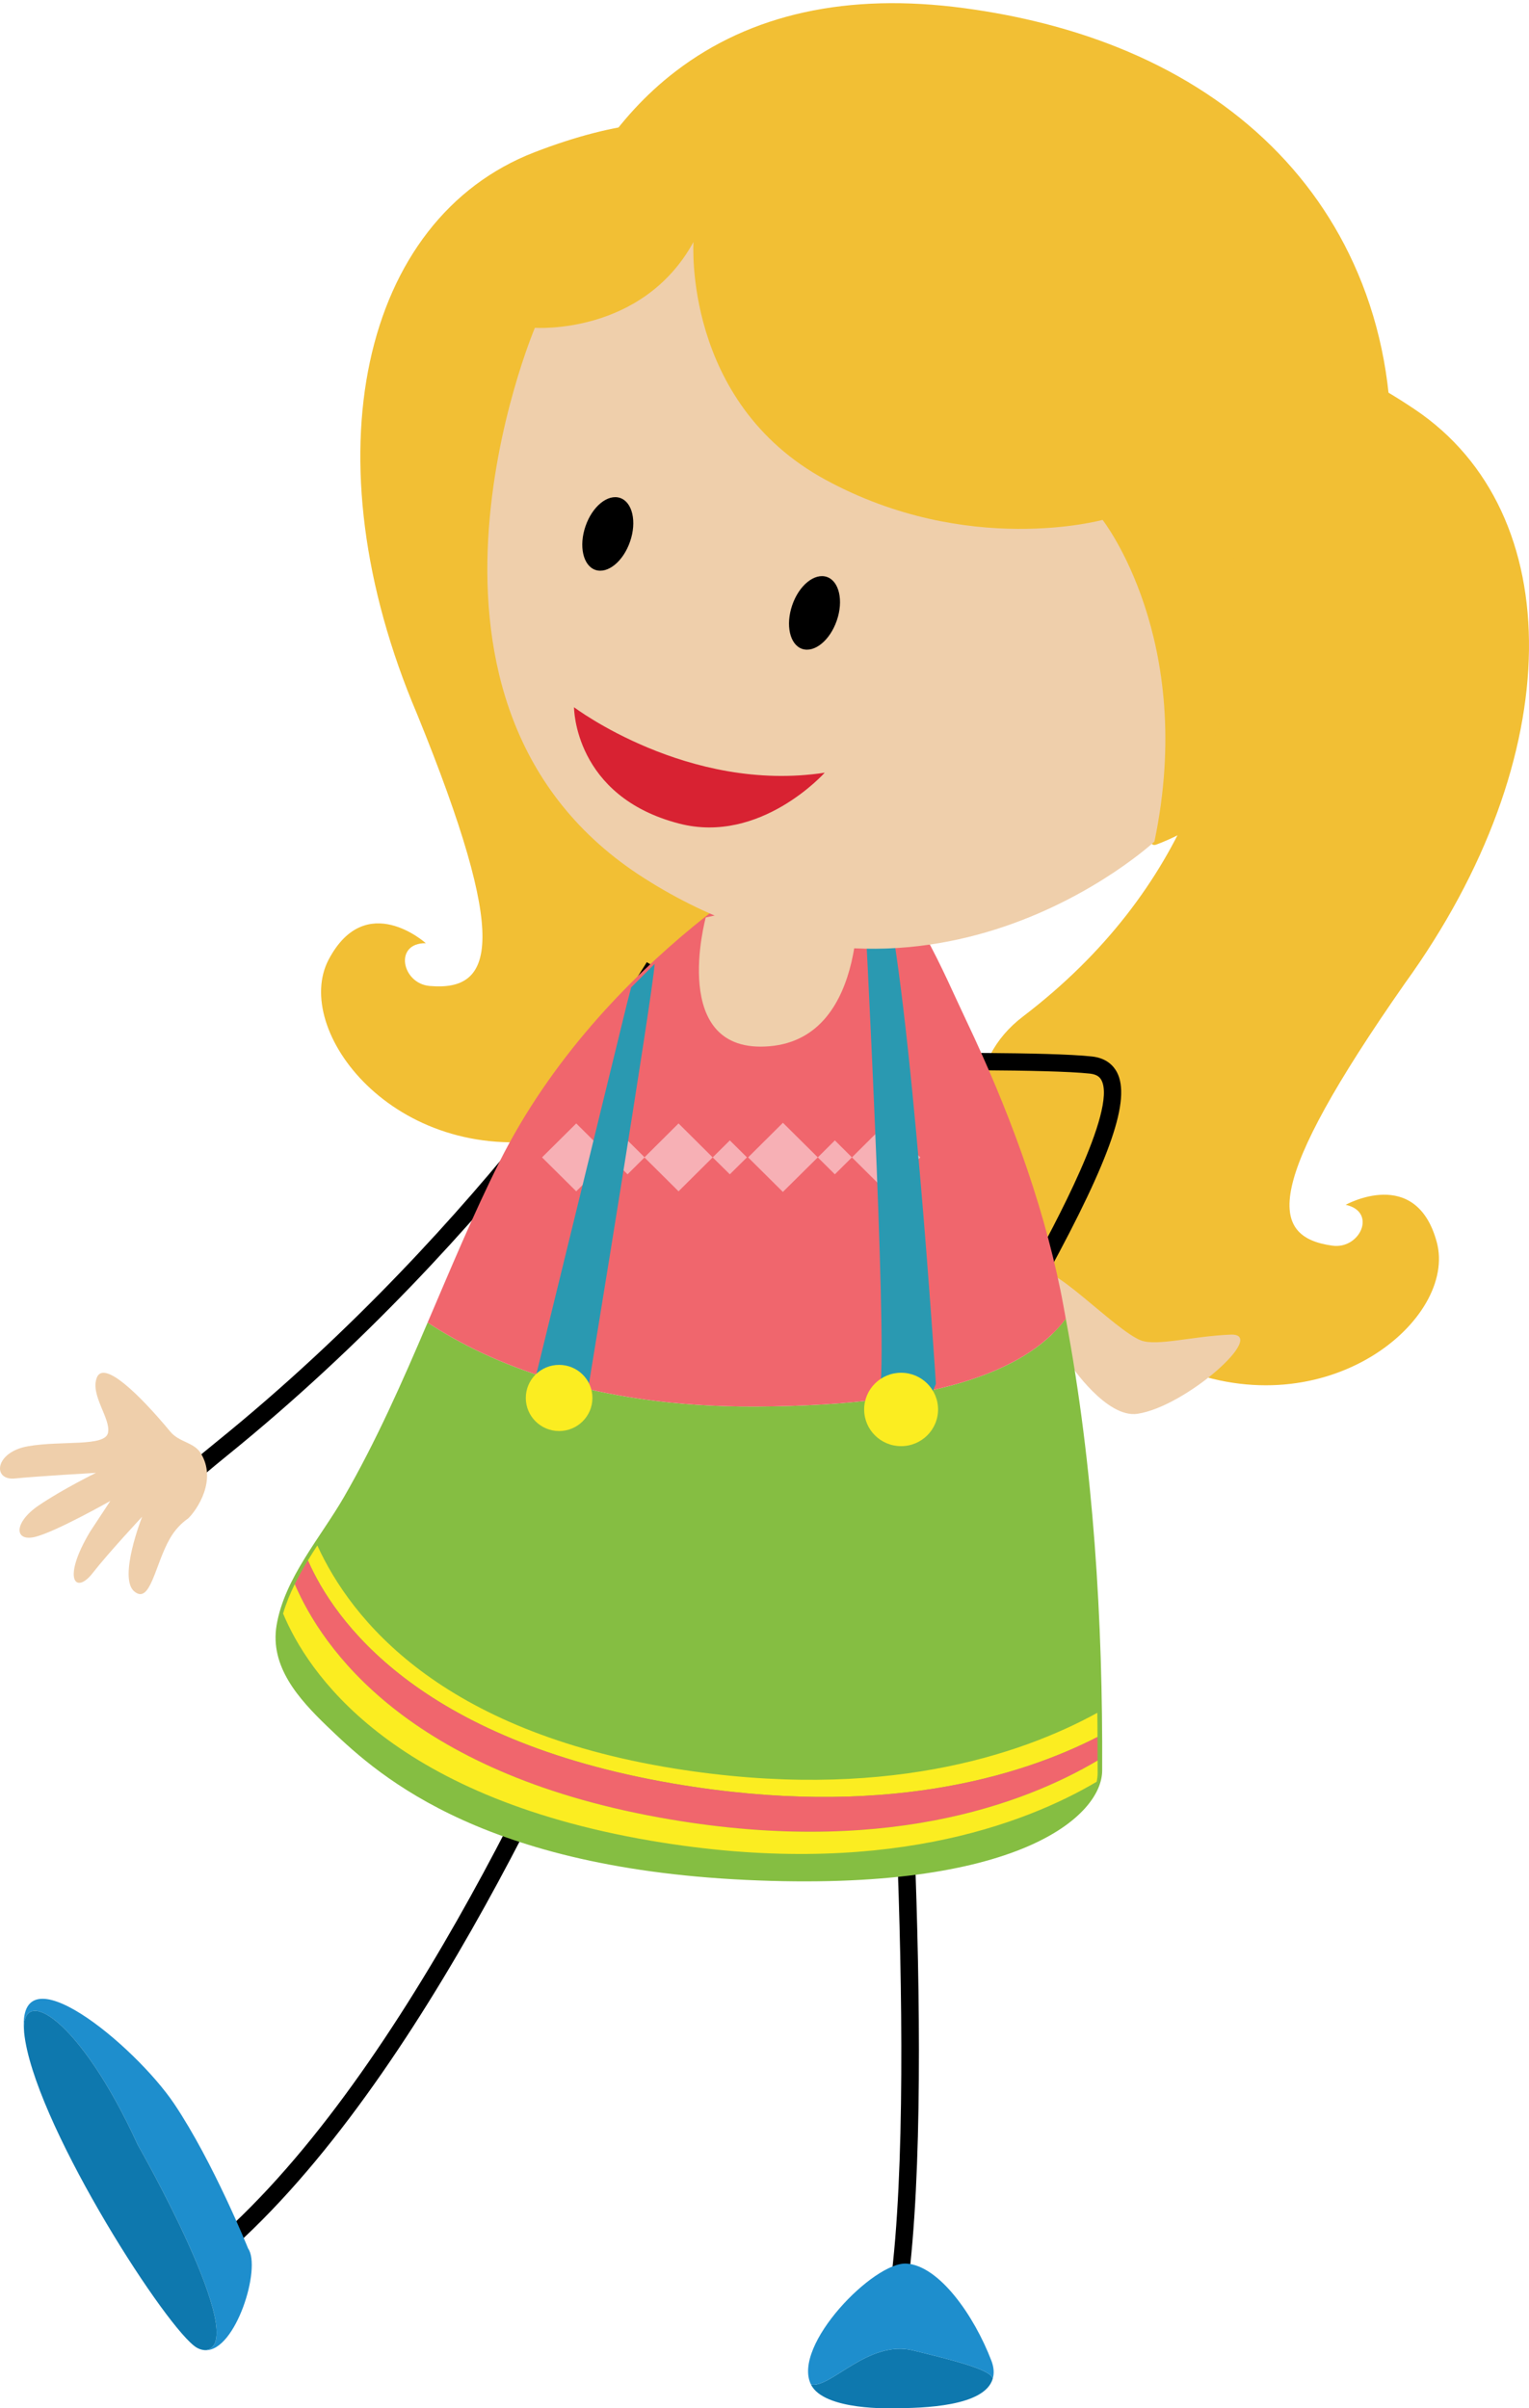
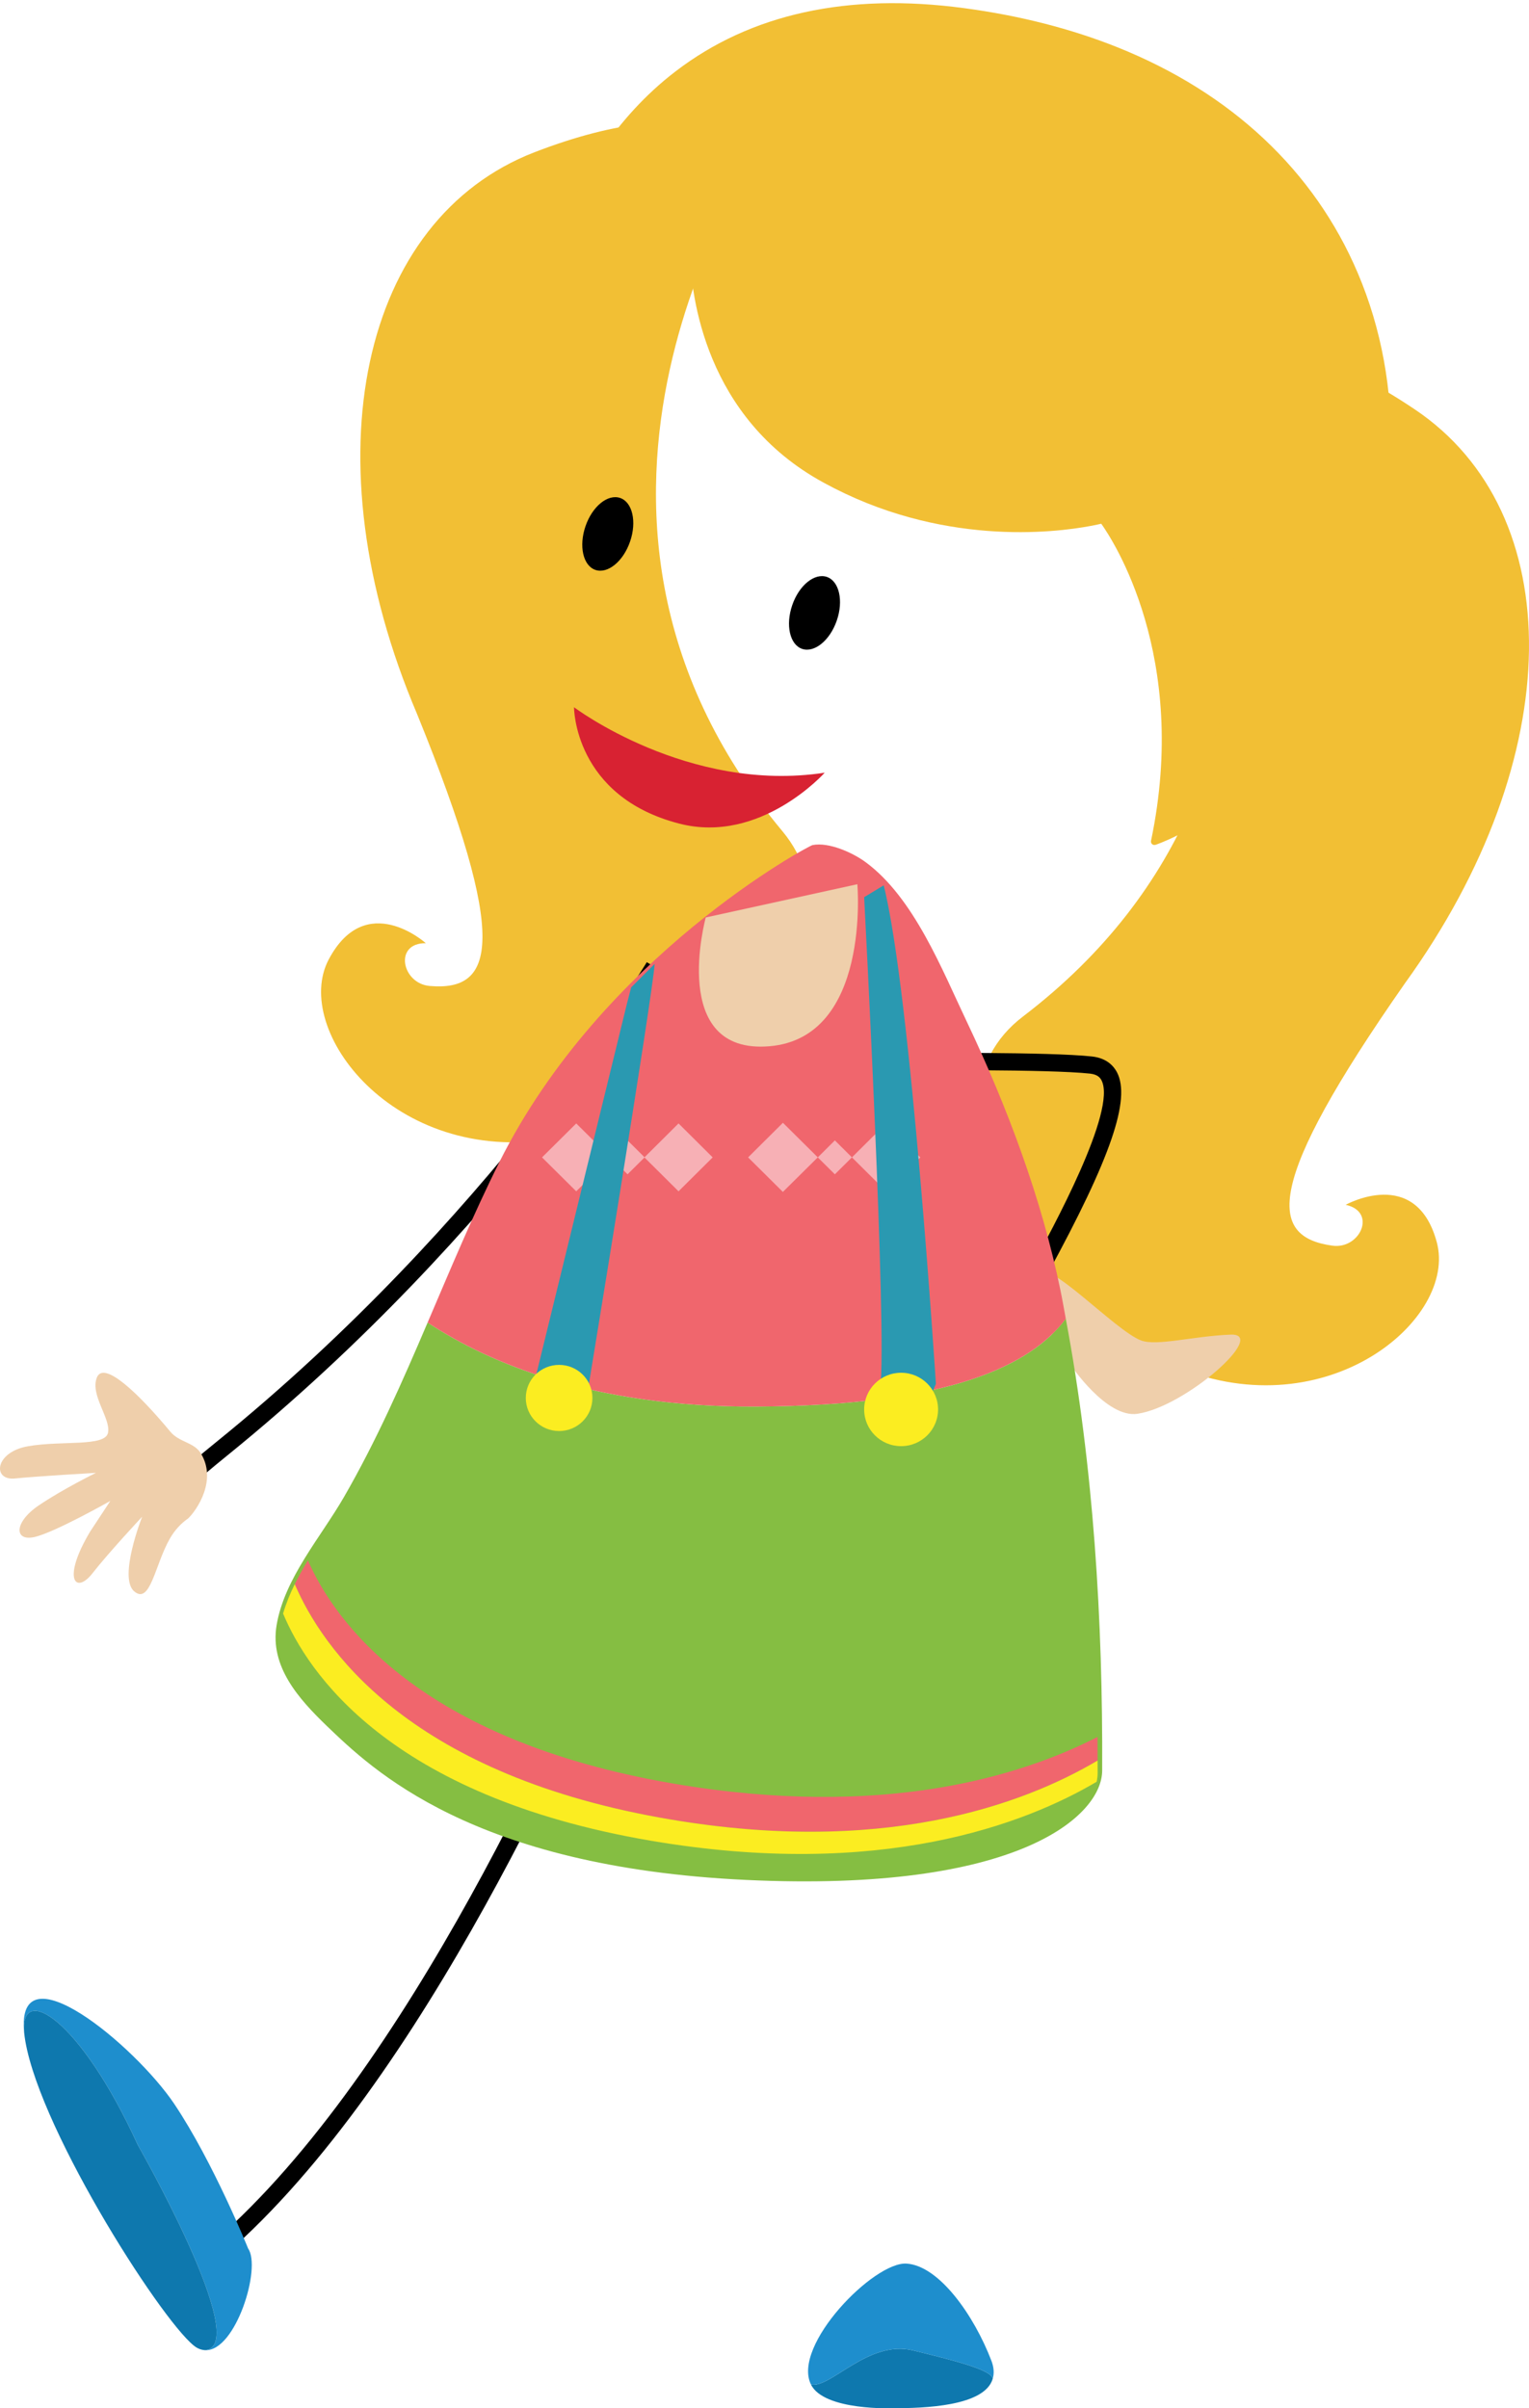
<svg xmlns="http://www.w3.org/2000/svg" version="1.1" id="Layer_1" x="0px" y="0px" width="252px" height="397px" viewBox="0 0 252 397" enable-background="new 0 0 252 397" xml:space="preserve">
  <g>
    <path fill="#0E78AE" d="M150.5,387.461c-7.401-1.814-13.62,6.326-16.846,5.611c2.152,4.389,13.622,3.912,13.622,3.912   c4.853,0,15.033-0.271,16.341-4.869C163.385,390.631,157.141,389.09,150.5,387.461" />
    <path fill="#F2BF34" d="M125.355,24.866c0,0-8.752-10.791-37.255,0.229c-28.494,11.004-37.408,50.199-19.345,92.649   c15.269,37.516,12.735,45.717,2.071,44.791c-4.607-0.395-5.97-7.104-0.649-7.053c0,0-9.863-8.896-15.994,2.671   c-6.146,11.577,10.682,33.94,36.994,29.61c26.309-4.343,52.951-32.566,37.754-50.766C84.272,83.517,125.355,24.866,125.355,24.866" />
    <path fill="#F2BF34" d="M189.881,139.151c-0.154-0.13-0.217-0.338-0.178-0.532c6.375-30.439-6.357-49.706-8.203-52.286   c-2.751,0.656-19.672,4.181-38.621-3.399c-2.424-0.971-4.819-2.102-7.133-3.369c-19.627-10.688-21.833-31.012-22.029-37.594   c-8.876,13.656-25.424,12.655-25.604,12.64c-0.157-0.017-0.3-0.086-0.396-0.209c-0.104-0.125-0.146-0.279-0.126-0.433   c0.03-0.273,3.53-26.713,23.752-42.204c12.386-9.493,28.383-12.997,47.55-10.423c9.13,1.218,17.625,3.39,25.254,6.442   c18.78,7.513,32.477,20.375,39.632,37.221c7.805,18.368,7.272,40.143-1.52,61.284c-10.798,25.979-31.609,32.917-31.819,32.979   c-0.131,0.032-0.271,0.032-0.384-0.013C189.996,139.231,189.932,139.194,189.881,139.151" />
    <path fill="#F2BF34" d="M196.908,59.017c0,0,10.921-8.582,36.276,8.473c25.351,17.043,25.364,57.24-1.653,94.634   c-23.195,33.206-22.542,41.759-11.938,43.22c4.581,0.639,7.394-5.605,2.193-6.734c0,0,11.59-6.488,15.011,6.146   c3.427,12.65-17.934,30.732-42.634,20.682c-24.697-10.061-44.425-43.481-25.576-57.86   C223.982,125.311,196.908,59.017,196.908,59.017" />
    <path d="M34.043,374.246l-1.802-2.213c32.816-26.221,59.053-85.594,68.922-107.941c4.228-9.563,4.228-9.555,5.775-8.887   l-1.136,2.607l0.566-1.297l0.998,0.961c-0.385,0.523-1.864,3.877-3.587,7.764C93.836,287.756,67.399,347.592,34.043,374.246" />
-     <path d="M148.534,383.422l-2.802-0.578c6.324-30.746,0.043-117.32-0.023-118.188l2.855-0.205   C148.828,268.023,154.944,352.283,148.534,383.422" />
    <path d="M176.732,218.102l0.83-2.73c-3.205-0.959-4.492-4.207-4.872-5.432c10.41-19.125,13.711-28.755,11.396-33.19   c-0.545-1.031-1.699-2.328-4.102-2.592c-7.016-0.775-29.21-0.57-30.166-0.565l0.025,2.854c0.233-0.005,22.978-0.211,29.819,0.536   c1.231,0.144,1.641,0.657,1.877,1.093c2.593,4.949-8.122,24.562-11.636,31l-0.25,0.467l0.113,0.512   C169.817,210.314,171.16,216.441,176.732,218.102" />
    <path d="M109.039,160.092l-2.44-1.481c-0.246,0.424-25.852,42.59-70.934,79.086c-12.195,9.883-12.471,11.674-11.532,13.148   c0.503,0.797,5.157-2.957,3.783-2.471c1.31-1.41,4.009-3.953,9.537-8.438C82.937,203.096,108.787,160.524,109.039,160.092" />
    <path fill="#EFCFAB" d="M176.458,224.996c0,0,5.884,8.822,11.013,8.063c7.967-1.184,21.579-13.287,15.368-13.051   c-6.204,0.24-12.205,1.953-14.808,0.949c-4.301-1.66-15.476-13.758-16.963-10.986C168.983,213.885,176.458,224.996,176.458,224.996   " />
    <path fill="#85BE42" d="M175.656,217.379c-5.7,7.617-18.964,14.34-51.065,14.49c-26.622,0.119-43.808-7.035-54.113-13.854   c-4.19,9.82-8.488,19.588-13.803,28.791c-3.819,6.617-9.776,13.354-11.082,21.07c-1.172,6.855,3.681,12.213,8.284,16.656   c7.42,7.107,23.9,23.238,69.055,25.367c45.141,2.145,58.696-10.666,58.722-18.02C181.777,267.266,180.225,241.682,175.656,217.379" />
    <path fill="#F0666D" d="M175.656,217.379c-0.294-1.57-0.558-3.145-0.883-4.695c-3.108-15.146-8.791-30.28-15.41-44.222   c-4.096-8.592-8.719-20.467-16.702-26.341c-2.081-1.533-6.033-3.35-8.75-2.81c-0.698,0.144-34.631,18.315-51.594,52.231   c-4.311,8.618-8.025,17.569-11.839,26.473c10.306,6.818,27.491,13.973,54.113,13.854   C156.692,231.719,169.956,224.996,175.656,217.379" />
    <path fill="#EFCFAB" d="M116.319,151.24c0,0-6.21,22.655,10.511,21.229c16.72-1.418,14.471-26.707,14.471-26.707L116.319,151.24z" />
    <polygon fill="#F7B0B5" points="106.207,190.792 111.832,185.194 117.459,190.792 111.832,196.384  " />
    <polygon fill="#F7B0B5" points="140.411,190.792 146.039,185.194 151.68,190.792 146.039,196.384  " />
    <polygon fill="#F7B0B5" points="89.334,190.792 94.972,185.194 100.608,190.792 94.972,196.384  " />
-     <polygon fill="#F7B0B5" points="117.459,190.792 120.286,187.99 123.107,190.787 120.286,193.582  " />
    <polygon fill="#F7B0B5" points="100.608,190.792 103.428,187.99 106.242,190.787 103.428,193.582  " />
    <polygon fill="#F7B0B5" points="134.783,190.792 137.596,187.99 140.409,190.787 137.596,193.582  " />
    <polygon fill="#F7B0B5" points="123.298,190.792 129.036,185.086 134.782,190.787 129.029,196.484  " />
    <path fill="#2A99B1" d="M103.319,165.492l-14.905,60.977l8.659,1.6c0,0,10.365-63.168,10.827-69.173l-3.879,3.88L103.319,165.492z" />
    <path fill="#2A99B1" d="M152.453,232.344l1.797-4.213c0,0-4.121-64.395-8.603-82.186l-3.222,1.952c0,0,3.841,72.775,2.646,80.781   l3.269,4.617L152.453,232.344z" />
    <path fill="#FBED21" d="M97.637,230.451c0,3.012-2.459,5.451-5.489,5.451s-5.489-2.439-5.489-5.451c0-3.02,2.459-5.455,5.489-5.455   S97.637,227.432,97.637,230.451" />
    <path fill="#FBED21" d="M154.606,232.344c0,3.344-2.731,6.049-6.091,6.049c-3.365,0-6.09-2.705-6.09-6.049   c0-3.34,2.725-6.049,6.09-6.049C151.875,226.295,154.606,229.004,154.606,232.344" />
-     <path fill="#FBED21" d="M111.003,294.021c34.349,5.869,57.15-1.162,69.884-7.689c-0.01-1.318-0.01-2.652-0.031-3.98   c-12.765,7.004-35.56,14.664-69.758,9.176c-38.503-6.195-53.209-24.514-58.796-36.762c-0.536,0.811-1.058,1.635-1.552,2.463   C55.033,267.02,68.778,286.801,111.003,294.021" />
    <path fill="#F0666D" d="M111.003,294.021c-42.226-7.221-55.971-27.002-60.253-36.793c-0.793,1.287-1.509,2.592-2.171,3.922   c4.512,10.498,18.46,30.922,60.114,38.469c36.557,6.627,60.042-2.195,72.205-9.398c0.006-1.293-0.005-2.592-0.011-3.889   C168.153,292.859,145.353,299.891,111.003,294.021" />
    <path fill="#FBED21" d="M108.694,299.619c-41.654-7.547-55.603-27.971-60.114-38.469c-0.788,1.582-1.442,3.193-1.923,4.84   c3.975,9.549,17.377,30.051,60.546,37.436c37.928,6.475,61.792-2.768,73.541-9.707c0.102-0.484,0.161-0.953,0.161-1.404   c0.006-0.691-0.006-1.396-0.006-2.094C168.736,297.424,145.251,306.246,108.694,299.619" />
    <path fill="#1E8ECD" d="M28.717,346.818c-6.455-9.609-26.159-25.98-24.734-11.75c-0.708-8.184,9.135-2.488,18.728,18.512   c0,0,18.826,32.938,11.146,33.838c4.992,0.182,9.26-13.605,7.036-16.762C40.893,370.656,35.161,356.426,28.717,346.818" />
    <path fill="#0E78AE" d="M22.71,353.582c-9.593-21.002-19.436-26.697-18.729-18.514c1.443,14.236,22.217,46.969,27.959,51.594   c0.639,0.523,1.271,0.727,1.916,0.76C41.537,386.518,22.71,353.582,22.71,353.582" />
    <path fill="#1E8ECD" d="M163.396,389.158c-2.861-7.473-8.604-15.656-13.979-16.012c-5.369-0.361-18.922,13.492-15.763,19.926   c3.226,0.715,9.444-7.426,16.846-5.609c6.641,1.627,12.885,3.168,13.117,4.65C163.861,391.273,163.836,390.313,163.396,389.158" />
-     <path fill="#EFCFAB" d="M190.264,138.735c0,0-37.992,35.328-84.039,6.067c-44.612-28.334-18.067-90.765-18.067-90.765   s17.68,1.264,26.137-14.146c0,0-1.752,26.388,21.721,39.175c23.48,12.801,45.704,6.634,45.704,6.634   S197.242,105.46,190.264,138.735" />
    <path d="M130.567,99.766c-1.122,3.279-0.399,6.503,1.634,7.2c2.032,0.685,4.587-1.396,5.712-4.672   c1.134-3.27,0.396-6.495-1.631-7.189C134.245,94.411,131.688,96.492,130.567,99.766" />
    <path d="M96.497,86.749c-1.123,3.279-0.401,6.503,1.633,7.2c2.033,0.685,4.587-1.396,5.712-4.672   c1.134-3.27,0.396-6.495-1.631-7.189C100.173,81.393,97.617,83.474,96.497,86.749" />
    <path fill="#D82232" d="M94.606,116.585c0,0,18.816,14.222,41.316,10.792c0,0-10.568,11.843-23.947,8.398   C94.571,131.3,94.606,116.585,94.606,116.585" />
    <path fill="#EFCFAB" d="M2.466,243.723c3.739-0.379,13.354-0.928,13.354-0.928s-5.466,2.67-9.488,5.404   c-4.032,2.752-4.013,5.902-0.694,5.186c3.327-0.73,12.547-5.963,12.547-5.963l-3.345,5.08c-4.712,7.91-2.344,10.369,0.396,6.857   c2.739-3.504,8.191-9.332,8.191-9.332s-3.957,10.029-1.32,12.295c2.659,2.271,3.415-4.324,5.851-8.623   c0.899-1.594,2.007-2.668,3.064-3.398c1.415-1.375,4.86-6.357,2.009-10.834c-1.168-1.742-3.506-1.715-4.957-3.459   c-5.233-6.295-10.974-11.813-12.117-8.912c-1.13,2.887,2.368,6.803,1.838,9.117c-0.521,2.309-7.582,1.232-13.139,2.189   C-0.924,239.355-1.276,244.113,2.466,243.723" />
  </g>
</svg>